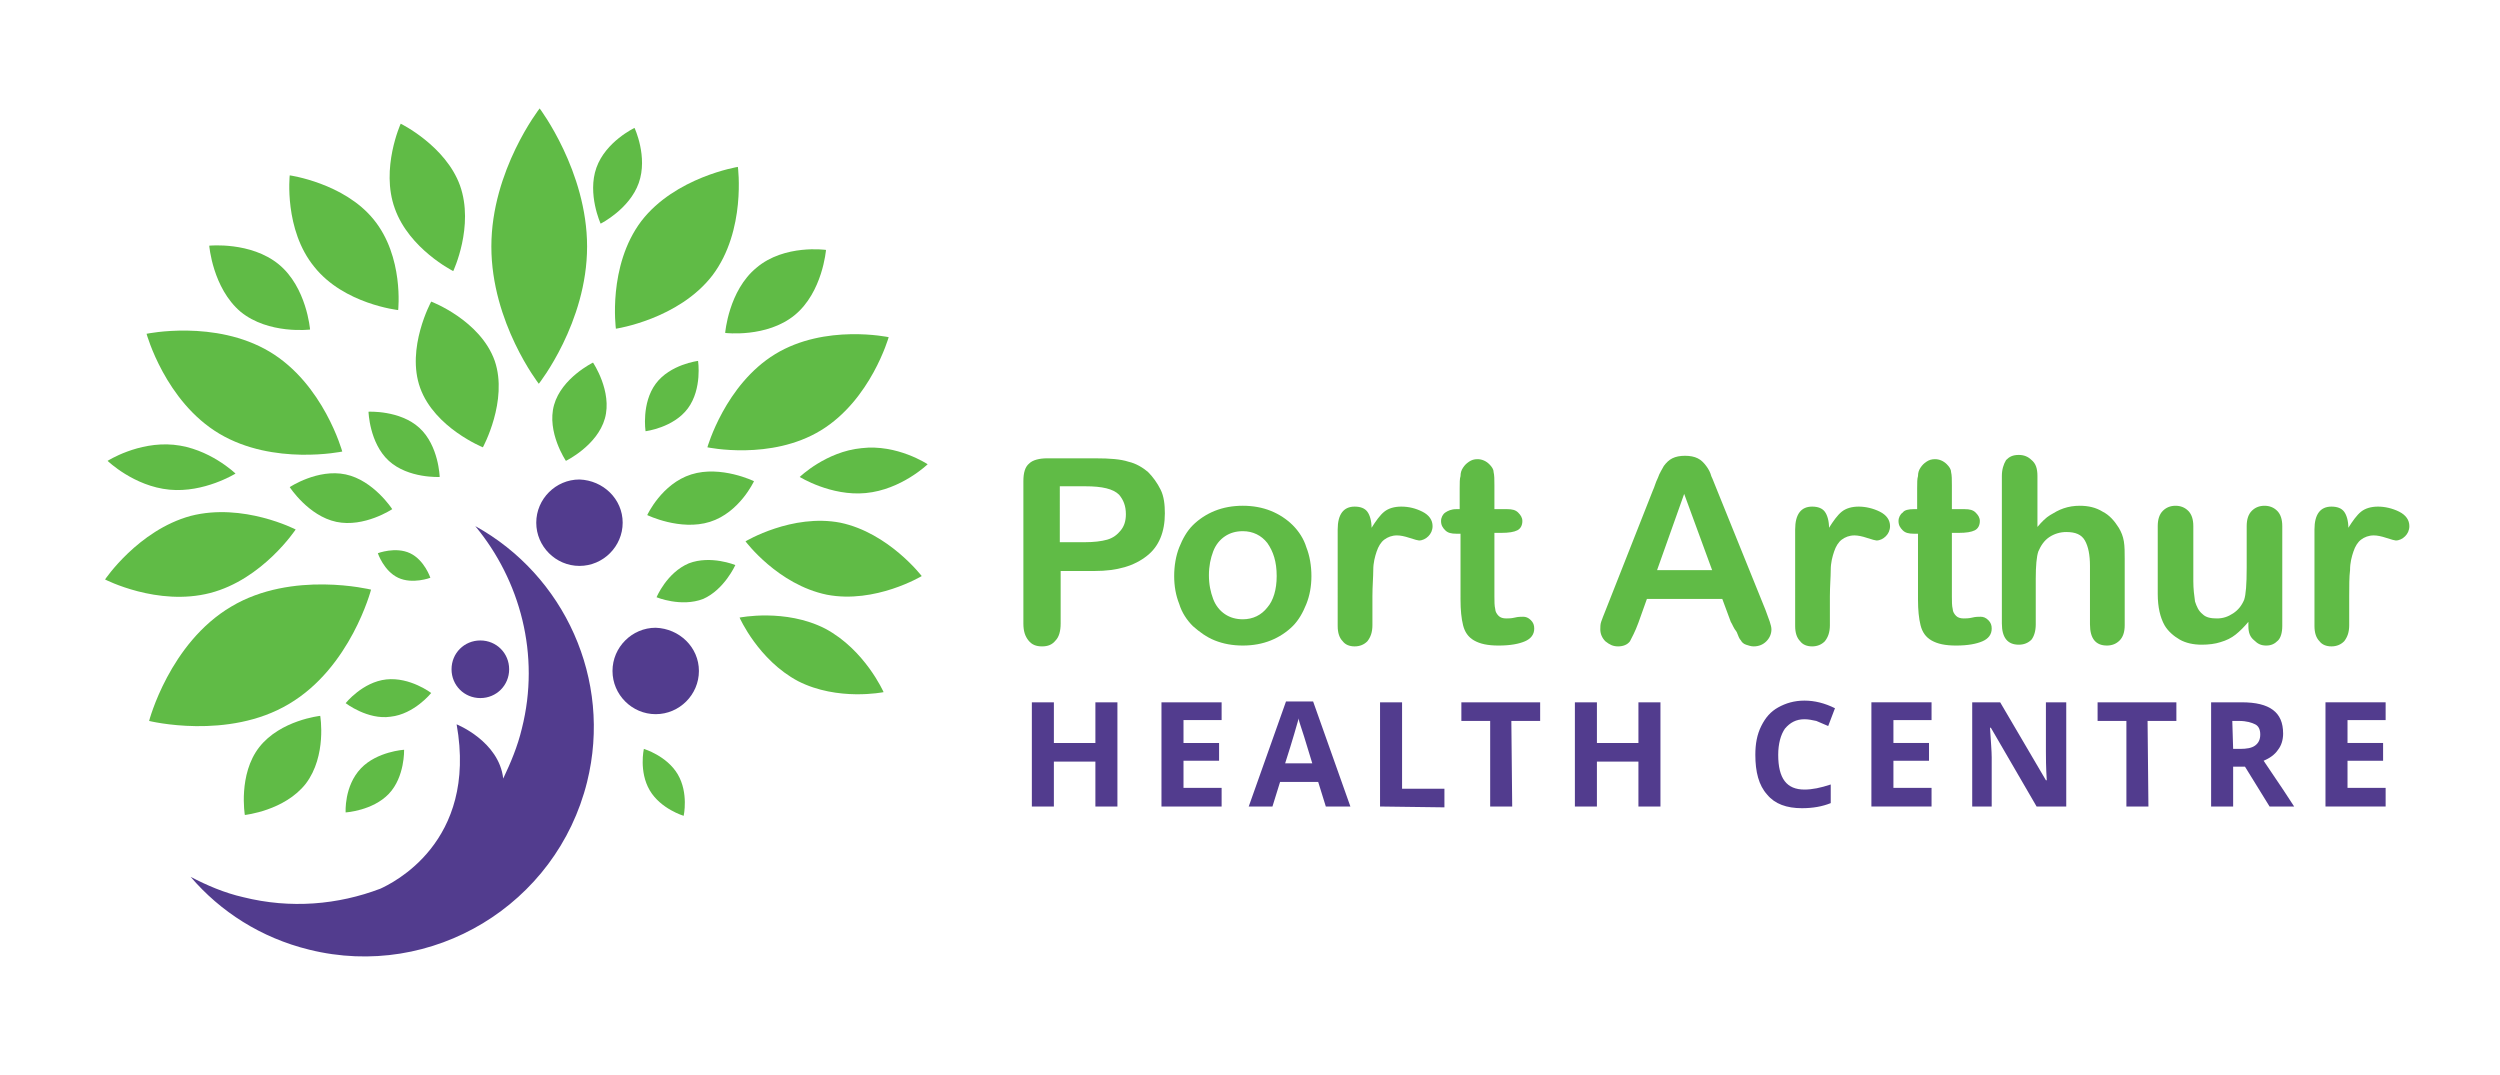
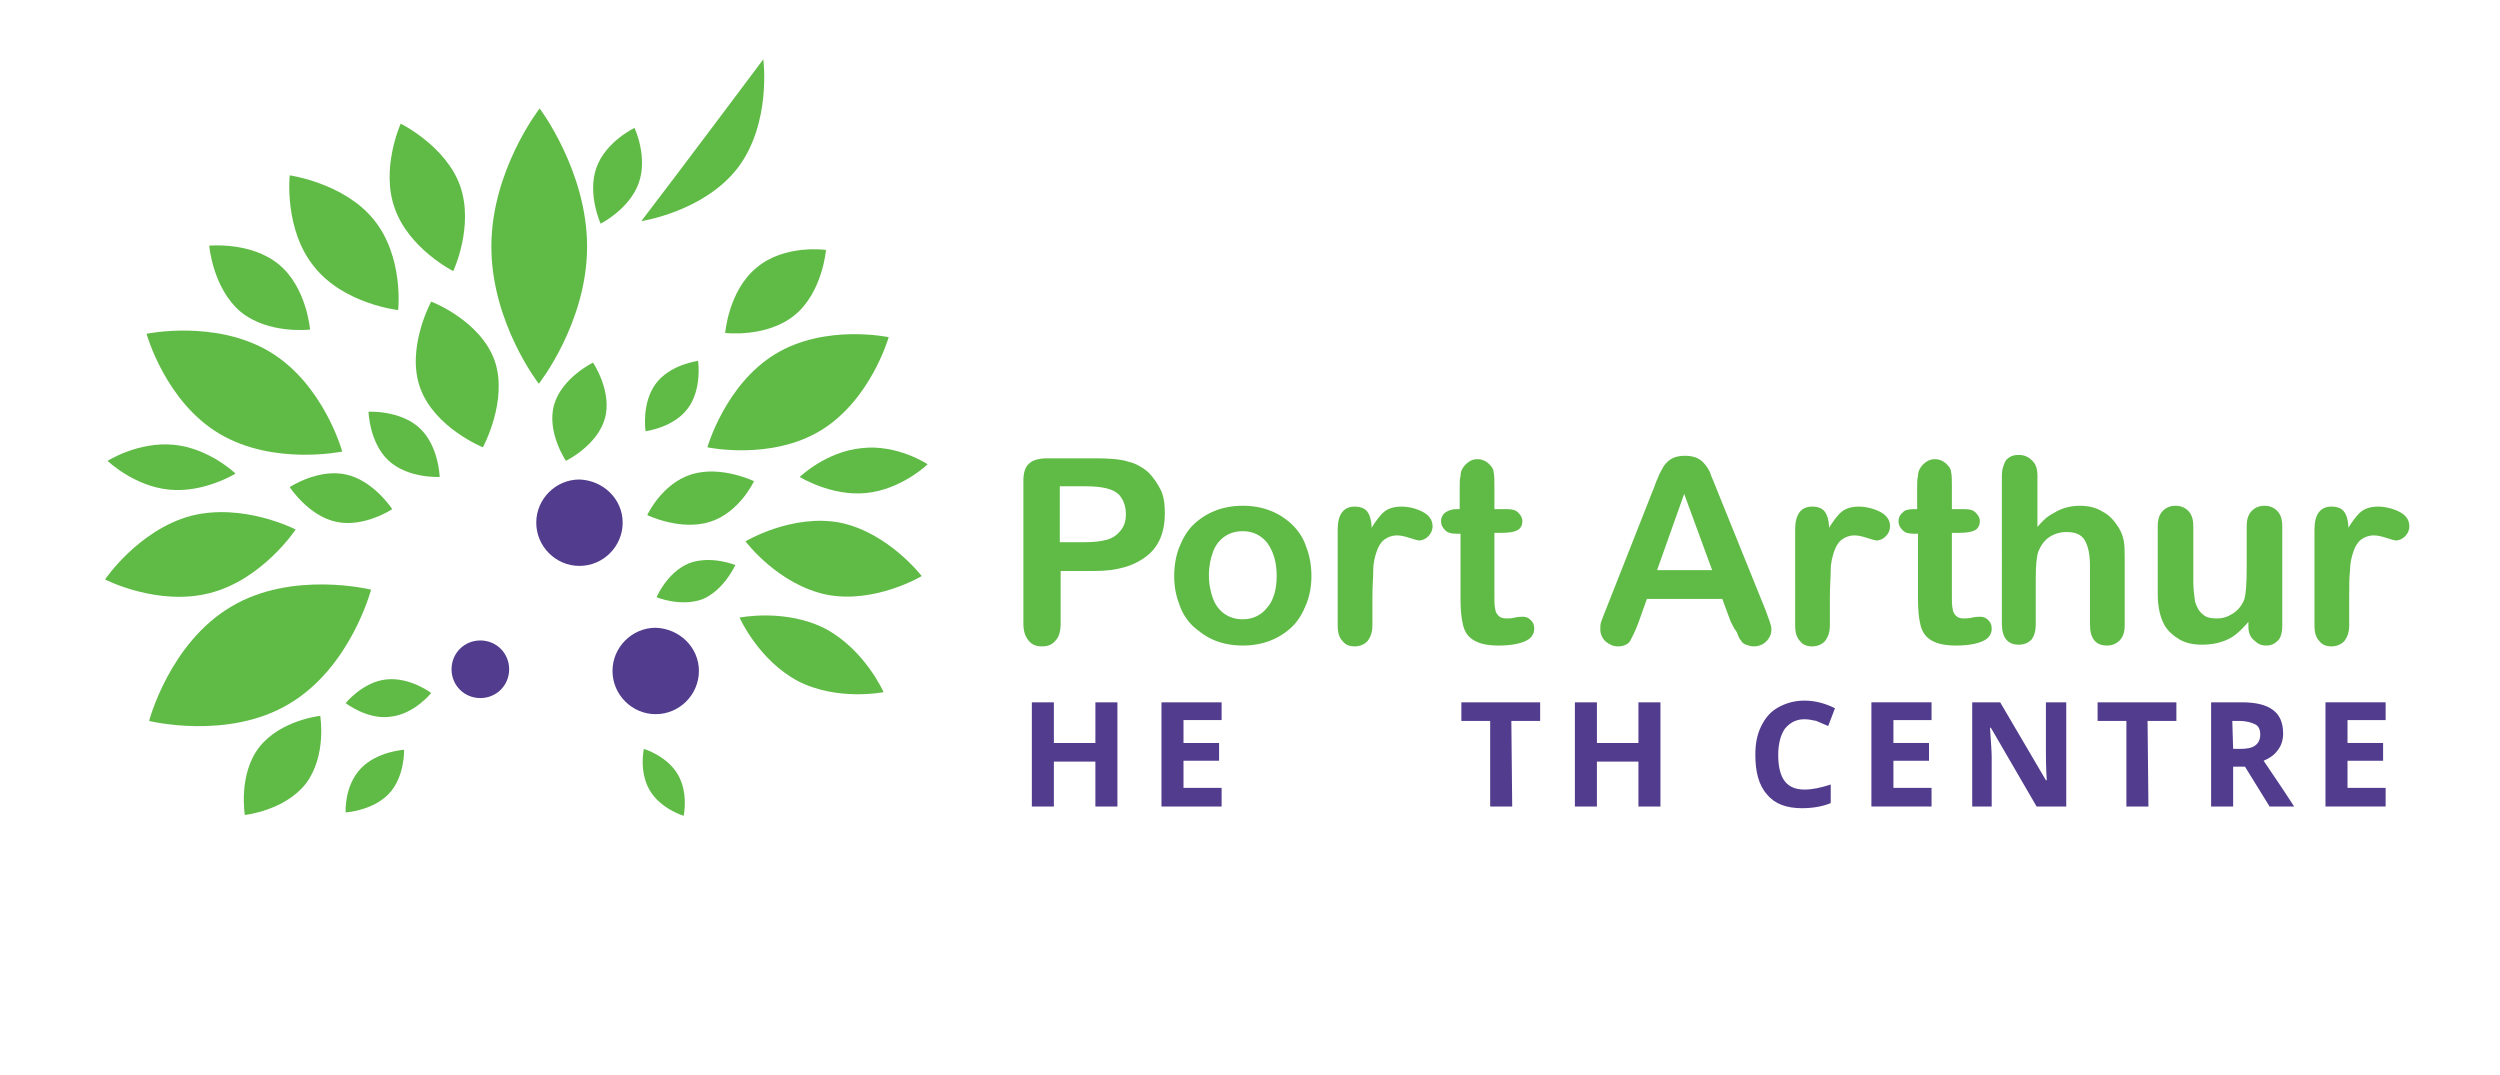
<svg xmlns="http://www.w3.org/2000/svg" version="1.1" id="Layer_1" x="0px" y="0px" viewBox="0 0 295.1 126.9" style="enable-background:new 0 0 295.1 126.9;" xml:space="preserve">
  <style type="text/css">
	.st0{fill:#523C8E;}
	.st1{fill:#60BB46;}
</style>
  <g>
-     <path class="st0" d="M56.1,62.1c5.3,6.4,7.7,15.2,5.5,23.9c-0.5,2.1-1.3,4-2.2,5.9c-0.5-4.4-5.5-6.4-5.5-6.4   c2.5,14-7.7,18.8-9,19.4c-5,1.9-10.6,2.4-16.2,1c-2.2-0.5-4.3-1.4-6.2-2.4c3.5,4.1,8.3,7.2,14,8.6c14.5,3.6,29.2-5.3,32.8-19.8   C72.3,80.2,66.6,67.9,56.1,62.1" />
    <path class="st0" d="M73.5,61.7c0,2.8-2.3,5.1-5.1,5.1c-2.8,0-5.1-2.3-5.1-5.1c0-2.8,2.3-5.1,5.1-5.1   C71.2,56.7,73.5,58.9,73.5,61.7" />
    <path class="st0" d="M82.5,79.2c0,2.8-2.3,5.1-5.1,5.1c-2.8,0-5.1-2.3-5.1-5.1c0-2.8,2.3-5.1,5.1-5.1   C80.2,74.2,82.5,76.4,82.5,79.2" />
    <path class="st0" d="M60.1,79c0,1.9-1.5,3.4-3.4,3.4c-1.9,0-3.4-1.5-3.4-3.4c0-1.9,1.5-3.4,3.4-3.4C58.6,75.6,60.1,77.1,60.1,79" />
    <path class="st1" d="M69.3,29.1c0,9-5.7,16.2-5.7,16.2S58,38.1,58,29.1s5.7-16.3,5.7-16.3S69.3,20.2,69.3,29.1" />
    <path class="st1" d="M71.4,49.4c-0.9,3.2-4.6,5-4.6,5s-2.3-3.4-1.4-6.6c0.9-3.2,4.6-5,4.6-5S72.3,46.2,71.4,49.4" />
    <path class="st1" d="M31.8,41.5c6.4,3.8,8.6,11.8,8.6,11.8s-8.1,1.7-14.5-2.1c-6.4-3.8-8.6-11.8-8.6-11.8S25.4,37.7,31.8,41.5" />
    <path class="st1" d="M54.3,21.9C56,26.7,53.5,32,53.5,32s-5.2-2.6-6.9-7.4c-1.7-4.7,0.7-10,0.7-10S52.6,17.2,54.3,21.9" />
    <path class="st1" d="M22.5,60.9c6.2-1.6,12.4,1.6,12.4,1.6s-3.9,5.9-10.1,7.5c-6.2,1.6-12.4-1.6-12.4-1.6S16.3,62.6,22.5,60.9" />
    <path class="st1" d="M44.1,25.9c3.6,4.4,2.9,10.7,2.9,10.7s-6.4-0.7-9.9-5.1c-3.6-4.4-2.9-10.8-2.9-10.8S40.6,21.6,44.1,25.9" />
-     <path class="st1" d="M75.7,26.1c-4,5.3-3,12.7-3,12.7s7.4-1.1,11.4-6.3c4-5.3,3-12.8,3-12.8S79.7,20.9,75.7,26.1" />
+     <path class="st1" d="M75.7,26.1s7.4-1.1,11.4-6.3c4-5.3,3-12.8,3-12.8S79.7,20.9,75.7,26.1" />
    <path class="st1" d="M58.4,42.6C60,47.3,57,52.8,57,52.8s-5.7-2.3-7.4-7c-1.7-4.7,1.3-10.2,1.3-10.2S56.7,37.8,58.4,42.6" />
    <path class="st1" d="M32.9,31.2c3.3,2.7,3.7,7.7,3.7,7.7s-4.9,0.6-8.2-2.1C25.1,34,24.7,29,24.7,29S29.6,28.5,32.9,31.2" />
    <path class="st1" d="M40.8,56c3.3,0.7,5.5,4.1,5.5,4.1s-3.3,2.2-6.6,1.5c-3.3-0.7-5.5-4.1-5.5-4.1S37.5,55.3,40.8,56" />
-     <path class="st1" d="M47,68.2c-1.7-0.8-2.4-2.9-2.4-2.9s2.1-0.8,3.8,0c1.7,0.8,2.4,2.9,2.4,2.9S48.7,69,47,68.2" />
    <path class="st1" d="M45.9,54.4c-2.3-2.1-2.4-5.8-2.4-5.8s3.7-0.2,6,1.9c2.3,2.1,2.4,5.8,2.4,5.8S48.2,56.5,45.9,54.4" />
    <path class="st1" d="M20.5,52.5c4.2,0.4,7.3,3.4,7.3,3.4s-3.7,2.3-7.8,1.9c-4.2-0.4-7.3-3.4-7.3-3.4S16.3,52.1,20.5,52.5" />
    <path class="st1" d="M91.5,41.8c-5.9,3.6-8,11-8,11s7.5,1.6,13.4-2c5.9-3.6,8-11,8-11S97.4,38.2,91.5,41.8" />
    <path class="st1" d="M70.4,19.8c-1.1,3.1,0.5,6.6,0.5,6.6s3.4-1.7,4.5-4.8c1.1-3.1-0.5-6.5-0.5-6.5S71.5,16.7,70.4,19.8" />
    <path class="st1" d="M89.3,31.6c-3.3,2.7-3.7,7.7-3.7,7.7s4.9,0.6,8.2-2.1c3.3-2.7,3.7-7.7,3.7-7.7S92.6,28.8,89.3,31.6" />
    <path class="st1" d="M77.4,45.3c-1.7,2.3-1.2,5.6-1.2,5.6s3.3-0.4,5-2.7c1.7-2.3,1.2-5.6,1.2-5.6S79.1,43,77.4,45.3" />
    <path class="st1" d="M101.7,52.9c-4.2,0.4-7.3,3.4-7.3,3.4s3.7,2.3,7.8,1.9c4.2-0.4,7.3-3.4,7.3-3.4S105.9,52.4,101.7,52.9" />
    <path class="st1" d="M34.1,83.1c-7.2,4.3-16.5,2-16.5,2s2.4-9.2,9.7-13.5c7.2-4.3,16.5-2,16.5-2S41.4,78.8,34.1,83.1" />
    <path class="st1" d="M83.8,61.6c3.5-1.1,5.2-4.8,5.2-4.8s-3.9-1.9-7.4-0.8c-3.5,1.1-5.2,4.8-5.2,4.8S80.3,62.7,83.8,61.6" />
    <path class="st1" d="M30.6,88.2c2.5-3.2,7.2-3.7,7.2-3.7s0.8,4.7-1.7,8c-2.5,3.2-7.2,3.7-7.2,3.7S28.1,91.4,30.6,88.2" />
    <path class="st1" d="M45.6,80.2c2.8-0.3,5.3,1.6,5.3,1.6s-2,2.5-4.8,2.8C43.4,85,40.8,83,40.8,83S42.8,80.5,45.6,80.2" />
    <path class="st1" d="M81.3,66.5c2.6-1,5.5,0.2,5.5,0.2s-1.3,2.9-3.8,4c-2.6,1-5.5-0.2-5.5-0.2S78.7,67.6,81.3,66.5" />
    <path class="st1" d="M42.6,90.7c1.9-2,5.1-2.2,5.1-2.2s0.1,3.2-1.8,5.2c-1.9,2-5.1,2.2-5.1,2.2S40.6,92.8,42.6,90.7" />
    <path class="st1" d="M97.4,74.2c-4.7-2.4-10.1-1.3-10.1-1.3s2.2,5,6.9,7.5c4.7,2.4,10.1,1.3,10.1,1.3S102.1,76.7,97.4,74.2" />
    <path class="st1" d="M99.2,61.7c-5.7-1.1-11.2,2.2-11.2,2.2s3.8,5.1,9.6,6.3c5.7,1.1,11.2-2.2,11.2-2.2S104.9,62.9,99.2,61.7" />
    <path class="st1" d="M80,91.4c-1.3-2.2-4-3-4-3s-0.6,2.7,0.7,4.9c1.3,2.2,4,3,4,3S81.3,93.6,80,91.4" />
    <g>
      <path class="st1" d="M129.2,67.4h-4v6.2c0,0.9-0.2,1.6-0.6,2c-0.4,0.5-0.9,0.7-1.6,0.7c-0.7,0-1.2-0.2-1.6-0.7    c-0.4-0.5-0.6-1.1-0.6-2V56.8c0-1,0.2-1.7,0.7-2.1c0.4-0.4,1.2-0.6,2.1-0.6h5.7c1.7,0,3,0.1,3.9,0.4c0.9,0.2,1.7,0.7,2.3,1.2    c0.6,0.6,1.1,1.3,1.5,2.1s0.5,1.8,0.5,2.8c0,2.2-0.7,3.9-2.1,5C133.9,66.8,131.9,67.4,129.2,67.4z M128.1,57.4h-3V64h3    c1,0,1.9-0.1,2.6-0.3c0.7-0.2,1.2-0.6,1.6-1.1c0.4-0.5,0.6-1.1,0.6-1.9c0-1-0.3-1.7-0.8-2.3C131.4,57.7,130.1,57.4,128.1,57.4z" />
    </g>
    <g>
      <path class="st1" d="M154.8,68c0,1.2-0.2,2.3-0.6,3.3c-0.4,1-0.9,1.9-1.6,2.6c-0.7,0.7-1.6,1.3-2.6,1.7c-1,0.4-2.1,0.6-3.3,0.6    c-1.2,0-2.3-0.2-3.3-0.6c-1-0.4-1.8-1-2.6-1.7c-0.7-0.7-1.3-1.6-1.6-2.6c-0.4-1-0.6-2.1-0.6-3.3c0-1.2,0.2-2.4,0.6-3.4    s0.9-1.9,1.6-2.6c0.7-0.7,1.6-1.3,2.6-1.7c1-0.4,2.1-0.6,3.3-0.6c1.2,0,2.3,0.2,3.3,0.6c1,0.4,1.9,1,2.6,1.7    c0.7,0.7,1.3,1.6,1.6,2.6C154.6,65.6,154.8,66.8,154.8,68z M150.7,68c0-1.7-0.4-2.9-1.1-3.9c-0.7-0.9-1.7-1.4-2.9-1.4    c-0.8,0-1.5,0.2-2.1,0.6c-0.6,0.4-1.1,1-1.4,1.8c-0.3,0.8-0.5,1.7-0.5,2.8c0,1.1,0.2,2,0.5,2.8c0.3,0.8,0.8,1.4,1.4,1.8    c0.6,0.4,1.3,0.6,2.1,0.6c1.2,0,2.2-0.5,2.9-1.4C150.3,70.9,150.7,69.6,150.7,68z" />
    </g>
    <g>
      <path class="st1" d="M162,70.4v3.4c0,0.8-0.2,1.4-0.6,1.9c-0.4,0.4-0.9,0.6-1.5,0.6c-0.6,0-1.1-0.2-1.4-0.6    c-0.4-0.4-0.6-1-0.6-1.8V62.5c0-1.8,0.7-2.7,2-2.7c0.7,0,1.2,0.2,1.5,0.6c0.3,0.4,0.5,1.1,0.5,1.9c0.5-0.8,1-1.5,1.5-1.9    c0.5-0.4,1.2-0.6,2-0.6c0.9,0,1.7,0.2,2.5,0.6c0.8,0.4,1.2,1,1.2,1.7c0,0.5-0.2,0.9-0.5,1.2c-0.3,0.3-0.7,0.5-1.1,0.5    c-0.1,0-0.5-0.1-1.1-0.3c-0.6-0.2-1.1-0.3-1.5-0.3c-0.6,0-1.1,0.2-1.5,0.5c-0.4,0.3-0.7,0.8-0.9,1.4c-0.2,0.6-0.4,1.3-0.4,2.2    C162.1,68.1,162,69.2,162,70.4z" />
    </g>
    <g>
      <path class="st1" d="M171.9,60.1h0.4v-2.4c0-0.7,0-1.2,0.1-1.5c0-0.4,0.1-0.7,0.3-1c0.2-0.3,0.4-0.5,0.7-0.7    c0.3-0.2,0.6-0.3,1-0.3c0.5,0,1,0.2,1.4,0.6c0.3,0.3,0.5,0.6,0.5,0.9c0.1,0.4,0.1,0.9,0.1,1.6v2.8h1.5c0.6,0,1,0.1,1.3,0.4    c0.3,0.3,0.5,0.6,0.5,1c0,0.5-0.2,0.9-0.6,1.1c-0.4,0.2-1,0.3-1.9,0.3h-0.8v7.5c0,0.6,0,1.1,0.1,1.5c0,0.3,0.2,0.6,0.4,0.8    c0.2,0.2,0.5,0.3,0.9,0.3c0.2,0,0.6,0,1-0.1c0.4-0.1,0.7-0.1,1-0.1c0.3,0,0.6,0.1,0.9,0.4c0.3,0.3,0.4,0.6,0.4,1    c0,0.7-0.4,1.2-1.1,1.5c-0.7,0.3-1.7,0.5-3.1,0.5c-1.3,0-2.2-0.2-2.9-0.6c-0.7-0.4-1.1-1-1.3-1.8c-0.2-0.8-0.3-1.8-0.3-3V63h-0.5    c-0.6,0-1-0.1-1.3-0.4c-0.3-0.3-0.5-0.6-0.5-1.1c0-0.4,0.2-0.8,0.5-1S171.3,60.1,171.9,60.1z" />
      <path class="st1" d="M204.3,73.4l-1-2.7h-8.9l-1,2.8c-0.4,1.1-0.8,1.8-1,2.2c-0.3,0.4-0.8,0.6-1.4,0.6c-0.6,0-1-0.2-1.5-0.6    c-0.4-0.4-0.6-0.9-0.6-1.4c0-0.3,0-0.6,0.1-0.9c0.1-0.3,0.3-0.8,0.5-1.3l5.6-14.2c0.2-0.4,0.3-0.9,0.6-1.5c0.2-0.6,0.5-1,0.7-1.4    c0.3-0.4,0.6-0.7,1-0.9c0.4-0.2,0.9-0.3,1.5-0.3c0.6,0,1.1,0.1,1.5,0.3c0.4,0.2,0.7,0.5,1,0.9c0.3,0.4,0.5,0.8,0.6,1.2    c0.2,0.4,0.4,1,0.7,1.7l5.7,14.1c0.4,1.1,0.7,1.8,0.7,2.3c0,0.5-0.2,1-0.6,1.4c-0.4,0.4-0.9,0.6-1.5,0.6c-0.3,0-0.6-0.1-0.9-0.2    s-0.5-0.3-0.6-0.5c-0.2-0.2-0.3-0.5-0.5-1C204.6,74.1,204.5,73.7,204.3,73.4z M195.6,67.3h6.5l-3.3-9L195.6,67.3z" />
    </g>
    <g>
      <path class="st1" d="M216,70.4v3.4c0,0.8-0.2,1.4-0.6,1.9c-0.4,0.4-0.9,0.6-1.5,0.6c-0.6,0-1.1-0.2-1.4-0.6    c-0.4-0.4-0.6-1-0.6-1.8V62.5c0-1.8,0.7-2.7,2-2.7c0.7,0,1.2,0.2,1.5,0.6c0.3,0.4,0.5,1.1,0.5,1.9c0.5-0.8,1-1.5,1.5-1.9    c0.5-0.4,1.2-0.6,2-0.6s1.7,0.2,2.5,0.6c0.8,0.4,1.2,1,1.2,1.7c0,0.5-0.2,0.9-0.5,1.2c-0.3,0.3-0.7,0.5-1.1,0.5    c-0.1,0-0.5-0.1-1.1-0.3c-0.6-0.2-1.1-0.3-1.5-0.3c-0.6,0-1.1,0.2-1.5,0.5c-0.4,0.3-0.7,0.8-0.9,1.4c-0.2,0.6-0.4,1.3-0.4,2.2    C216.1,68.1,216,69.2,216,70.4z" />
    </g>
    <g>
      <path class="st1" d="M225.9,60.1h0.4v-2.4c0-0.7,0-1.2,0.1-1.5c0-0.4,0.1-0.7,0.3-1c0.2-0.3,0.4-0.5,0.7-0.7    c0.3-0.2,0.6-0.3,1-0.3c0.5,0,1,0.2,1.4,0.6c0.3,0.3,0.5,0.6,0.5,0.9c0.1,0.4,0.1,0.9,0.1,1.6v2.8h1.5c0.6,0,1,0.1,1.3,0.4    c0.3,0.3,0.5,0.6,0.5,1c0,0.5-0.2,0.9-0.6,1.1c-0.4,0.2-1,0.3-1.9,0.3h-0.8v7.5c0,0.6,0,1.1,0.1,1.5c0,0.3,0.2,0.6,0.4,0.8    c0.2,0.2,0.5,0.3,0.9,0.3c0.2,0,0.6,0,1-0.1c0.4-0.1,0.7-0.1,1-0.1c0.3,0,0.6,0.1,0.9,0.4c0.3,0.3,0.4,0.6,0.4,1    c0,0.7-0.4,1.2-1.1,1.5c-0.7,0.3-1.7,0.5-3.1,0.5c-1.3,0-2.2-0.2-2.9-0.6c-0.7-0.4-1.1-1-1.3-1.8c-0.2-0.8-0.3-1.8-0.3-3V63h-0.5    c-0.6,0-1-0.1-1.3-0.4c-0.3-0.3-0.5-0.6-0.5-1.1c0-0.4,0.2-0.8,0.5-1C224.8,60.2,225.3,60.1,225.9,60.1z" />
      <path class="st1" d="M240.5,56.2v6c0.5-0.6,1-1.1,1.5-1.4c0.5-0.3,1-0.6,1.6-0.8c0.6-0.2,1.2-0.3,1.9-0.3c1,0,1.9,0.2,2.7,0.7    c0.8,0.4,1.4,1.1,1.9,1.9c0.3,0.5,0.5,1,0.6,1.6c0.1,0.6,0.1,1.3,0.1,2.1v7.8c0,0.8-0.2,1.4-0.6,1.8s-0.9,0.6-1.5,0.6    c-1.3,0-2-0.8-2-2.5v-6.9c0-1.3-0.2-2.3-0.6-3c-0.4-0.7-1.1-1-2.2-1c-0.7,0-1.4,0.2-2,0.6c-0.6,0.4-1,1-1.3,1.7    c-0.2,0.6-0.3,1.7-0.3,3.2v5.4c0,0.8-0.2,1.4-0.5,1.8c-0.4,0.4-0.9,0.6-1.5,0.6c-1.3,0-2-0.8-2-2.5V56.2c0-0.8,0.2-1.4,0.5-1.9    c0.4-0.4,0.8-0.6,1.5-0.6c0.6,0,1.1,0.2,1.5,0.6C240.3,54.7,240.5,55.3,240.5,56.2z" />
      <path class="st1" d="M265.4,73.9v-0.5c-0.5,0.6-1,1.1-1.5,1.5c-0.5,0.4-1.1,0.7-1.8,0.9c-0.6,0.2-1.4,0.3-2.2,0.3    c-1,0-1.9-0.2-2.6-0.6s-1.4-1-1.8-1.7c-0.5-0.9-0.8-2.1-0.8-3.7v-8c0-0.8,0.2-1.4,0.6-1.8c0.4-0.4,0.9-0.6,1.5-0.6    c0.6,0,1.1,0.2,1.5,0.6c0.4,0.4,0.6,1,0.6,1.8v6.5c0,0.9,0.1,1.7,0.2,2.4c0.2,0.6,0.4,1.1,0.9,1.5c0.4,0.4,1,0.5,1.7,0.5    c0.7,0,1.3-0.2,1.9-0.6c0.6-0.4,1-0.9,1.3-1.6c0.2-0.6,0.3-1.8,0.3-3.8v-4.9c0-0.8,0.2-1.4,0.6-1.8c0.4-0.4,0.9-0.6,1.5-0.6    s1.1,0.2,1.5,0.6c0.4,0.4,0.6,1,0.6,1.8v11.8c0,0.8-0.2,1.4-0.5,1.7c-0.4,0.4-0.8,0.6-1.4,0.6c-0.6,0-1-0.2-1.4-0.6    C265.6,75.2,265.4,74.7,265.4,73.9z" />
      <path class="st1" d="M277.3,70.4v3.4c0,0.8-0.2,1.4-0.6,1.9c-0.4,0.4-0.9,0.6-1.5,0.6c-0.6,0-1.1-0.2-1.4-0.6    c-0.4-0.4-0.6-1-0.6-1.8V62.5c0-1.8,0.7-2.7,2-2.7c0.7,0,1.2,0.2,1.5,0.6c0.3,0.4,0.5,1.1,0.5,1.9c0.5-0.8,1-1.5,1.5-1.9    c0.5-0.4,1.2-0.6,2-0.6s1.7,0.2,2.5,0.6c0.8,0.4,1.2,1,1.2,1.7c0,0.5-0.2,0.9-0.5,1.2c-0.3,0.3-0.7,0.5-1.1,0.5    c-0.1,0-0.5-0.1-1.1-0.3c-0.6-0.2-1.1-0.3-1.5-0.3c-0.6,0-1.1,0.2-1.5,0.5c-0.4,0.3-0.7,0.8-0.9,1.4c-0.2,0.6-0.4,1.3-0.4,2.2    C277.3,68.1,277.3,69.2,277.3,70.4z" />
    </g>
    <g>
      <path class="st0" d="M131.9,95.2h-2.6v-5.3h-4.9v5.3h-2.6V82.9h2.6v4.8h4.9v-4.8h2.6C131.9,82.9,131.9,95.2,131.9,95.2z" />
    </g>
    <g>
      <path class="st0" d="M144.2,95.2h-7.1V82.9h7.1V85h-4.5v2.7h4.2v2.1h-4.2v3.2h4.5C144.2,93.1,144.2,95.2,144.2,95.2z" />
    </g>
    <g>
-       <path class="st0" d="M156.5,95.2l-0.9-2.9h-4.5l-0.9,2.9h-2.8l4.4-12.4h3.2l4.4,12.4H156.5z M154.9,90.1c-0.8-2.7-1.3-4.2-1.4-4.5    c-0.1-0.3-0.2-0.6-0.2-0.8c-0.2,0.7-0.7,2.5-1.6,5.3H154.9z" />
-     </g>
+       </g>
    <g>
-       <path class="st0" d="M162.9,95.2V82.9h2.6v10.2h5v2.2L162.9,95.2L162.9,95.2z" />
-     </g>
+       </g>
    <g>
      <path class="st0" d="M178.5,95.2h-2.6V85.1h-3.4v-2.2h9.3v2.2h-3.4L178.5,95.2L178.5,95.2z" />
    </g>
    <g>
      <path class="st0" d="M196,95.2h-2.6v-5.3h-4.9v5.3h-2.6V82.9h2.6v4.8h4.9v-4.8h2.6V95.2z" />
    </g>
    <g>
      <path class="st0" d="M213,84.9c-1,0-1.7,0.4-2.3,1.1c-0.5,0.7-0.8,1.8-0.8,3.1c0,2.8,1,4.1,3.1,4.1c0.9,0,1.9-0.2,3.1-0.6v2.2    c-1,0.4-2.1,0.6-3.4,0.6c-1.8,0-3.2-0.5-4.1-1.6c-1-1.1-1.4-2.7-1.4-4.7c0-1.3,0.2-2.4,0.7-3.4c0.5-1,1.1-1.7,2-2.2    c0.9-0.5,1.9-0.8,3.1-0.8c1.2,0,2.4,0.3,3.6,0.9l-0.8,2.1c-0.5-0.2-0.9-0.4-1.4-0.6C213.9,85,213.5,84.9,213,84.9z" />
    </g>
    <g>
      <path class="st0" d="M228,95.2h-7.1V82.9h7.1V85h-4.5v2.7h4.2v2.1h-4.2v3.2h4.5V95.2z" />
    </g>
    <g>
      <path class="st0" d="M243.7,95.2h-3.3l-5.4-9.3h-0.1c0.1,1.6,0.2,2.8,0.2,3.5v5.8h-2.3V82.9h3.3l5.4,9.2h0.1    c-0.1-1.6-0.1-2.7-0.1-3.4v-5.8h2.4V95.2z" />
    </g>
    <g>
      <path class="st0" d="M253.6,95.2H251V85.1h-3.4v-2.2h9.3v2.2h-3.4L253.6,95.2L253.6,95.2z" />
    </g>
    <g>
      <path class="st0" d="M263.6,90.5v4.7H261V82.9h3.6c1.7,0,2.9,0.3,3.7,0.9c0.8,0.6,1.2,1.5,1.2,2.8c0,0.7-0.2,1.4-0.6,1.9    c-0.4,0.6-1,1-1.7,1.3c1.9,2.8,3.1,4.6,3.6,5.4h-2.9l-2.9-4.7L263.6,90.5L263.6,90.5z M263.6,88.4h0.8c0.8,0,1.4-0.1,1.8-0.4    c0.4-0.3,0.6-0.7,0.6-1.3c0-0.6-0.2-1-0.6-1.2c-0.4-0.2-1-0.4-1.9-0.4h-0.8L263.6,88.4L263.6,88.4z" />
    </g>
    <g>
      <path class="st0" d="M281.6,95.2h-7.1V82.9h7.1V85h-4.5v2.7h4.2v2.1h-4.2v3.2h4.5V95.2z" />
    </g>
  </g>
</svg>